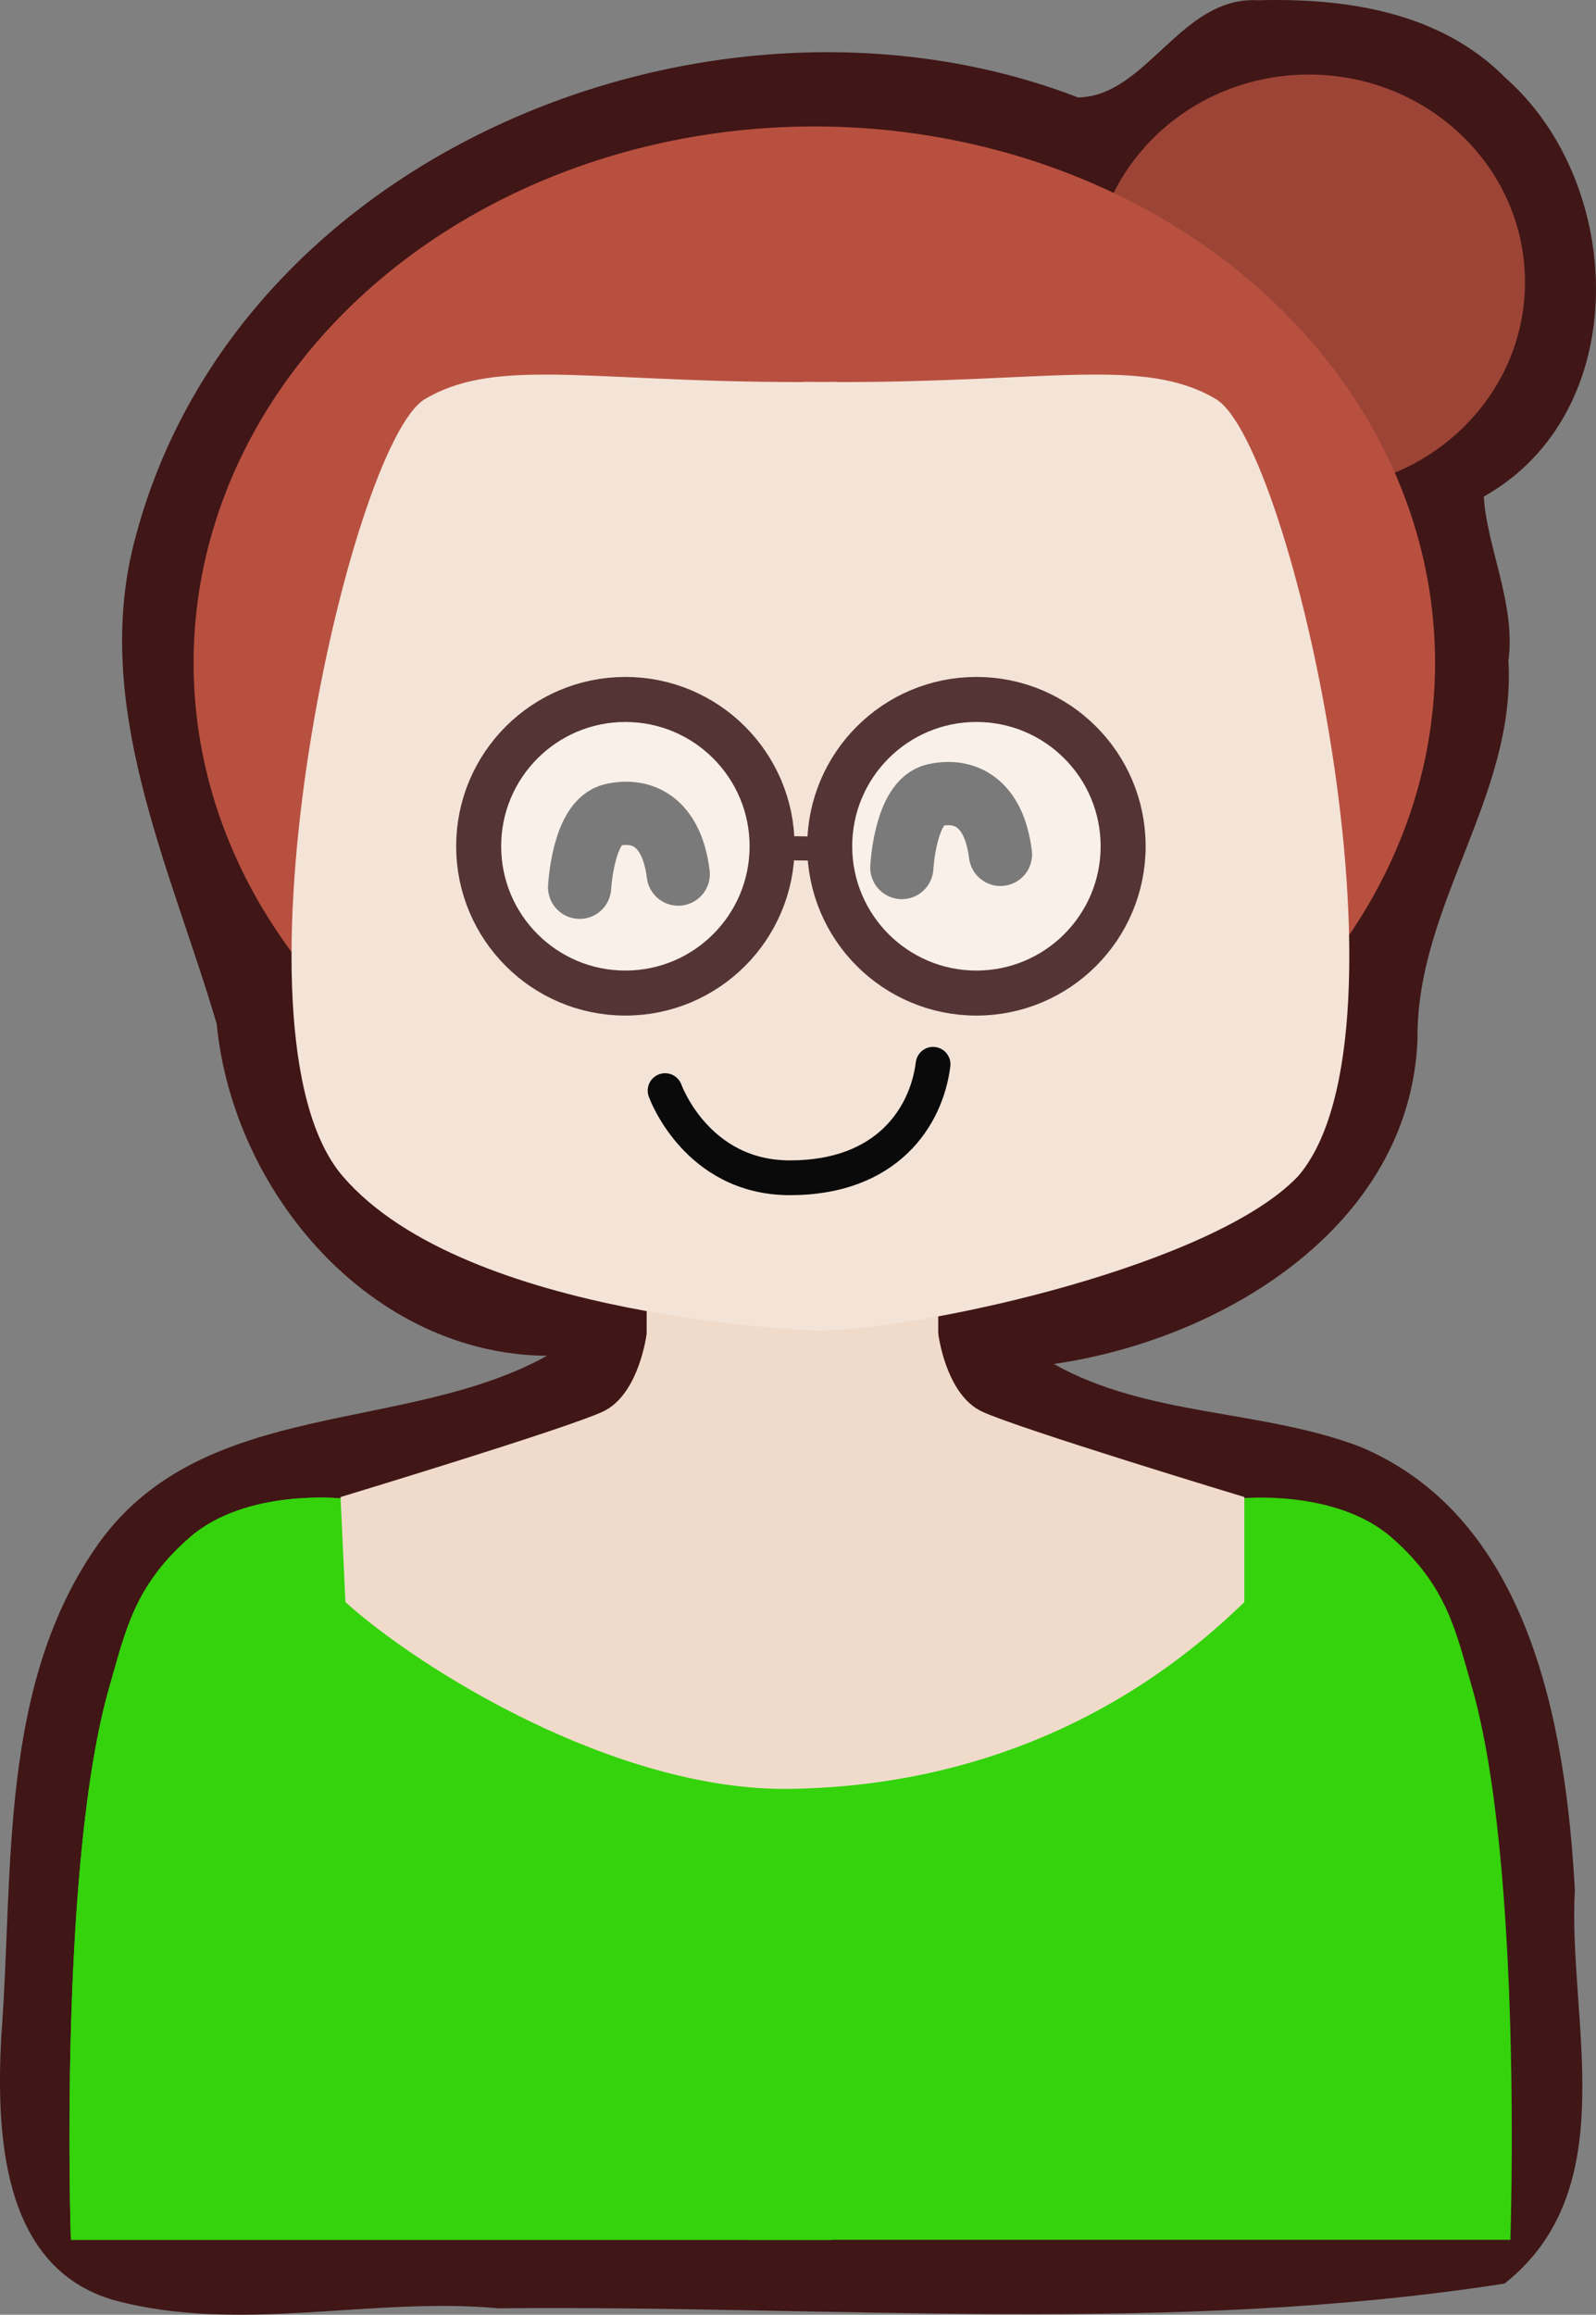
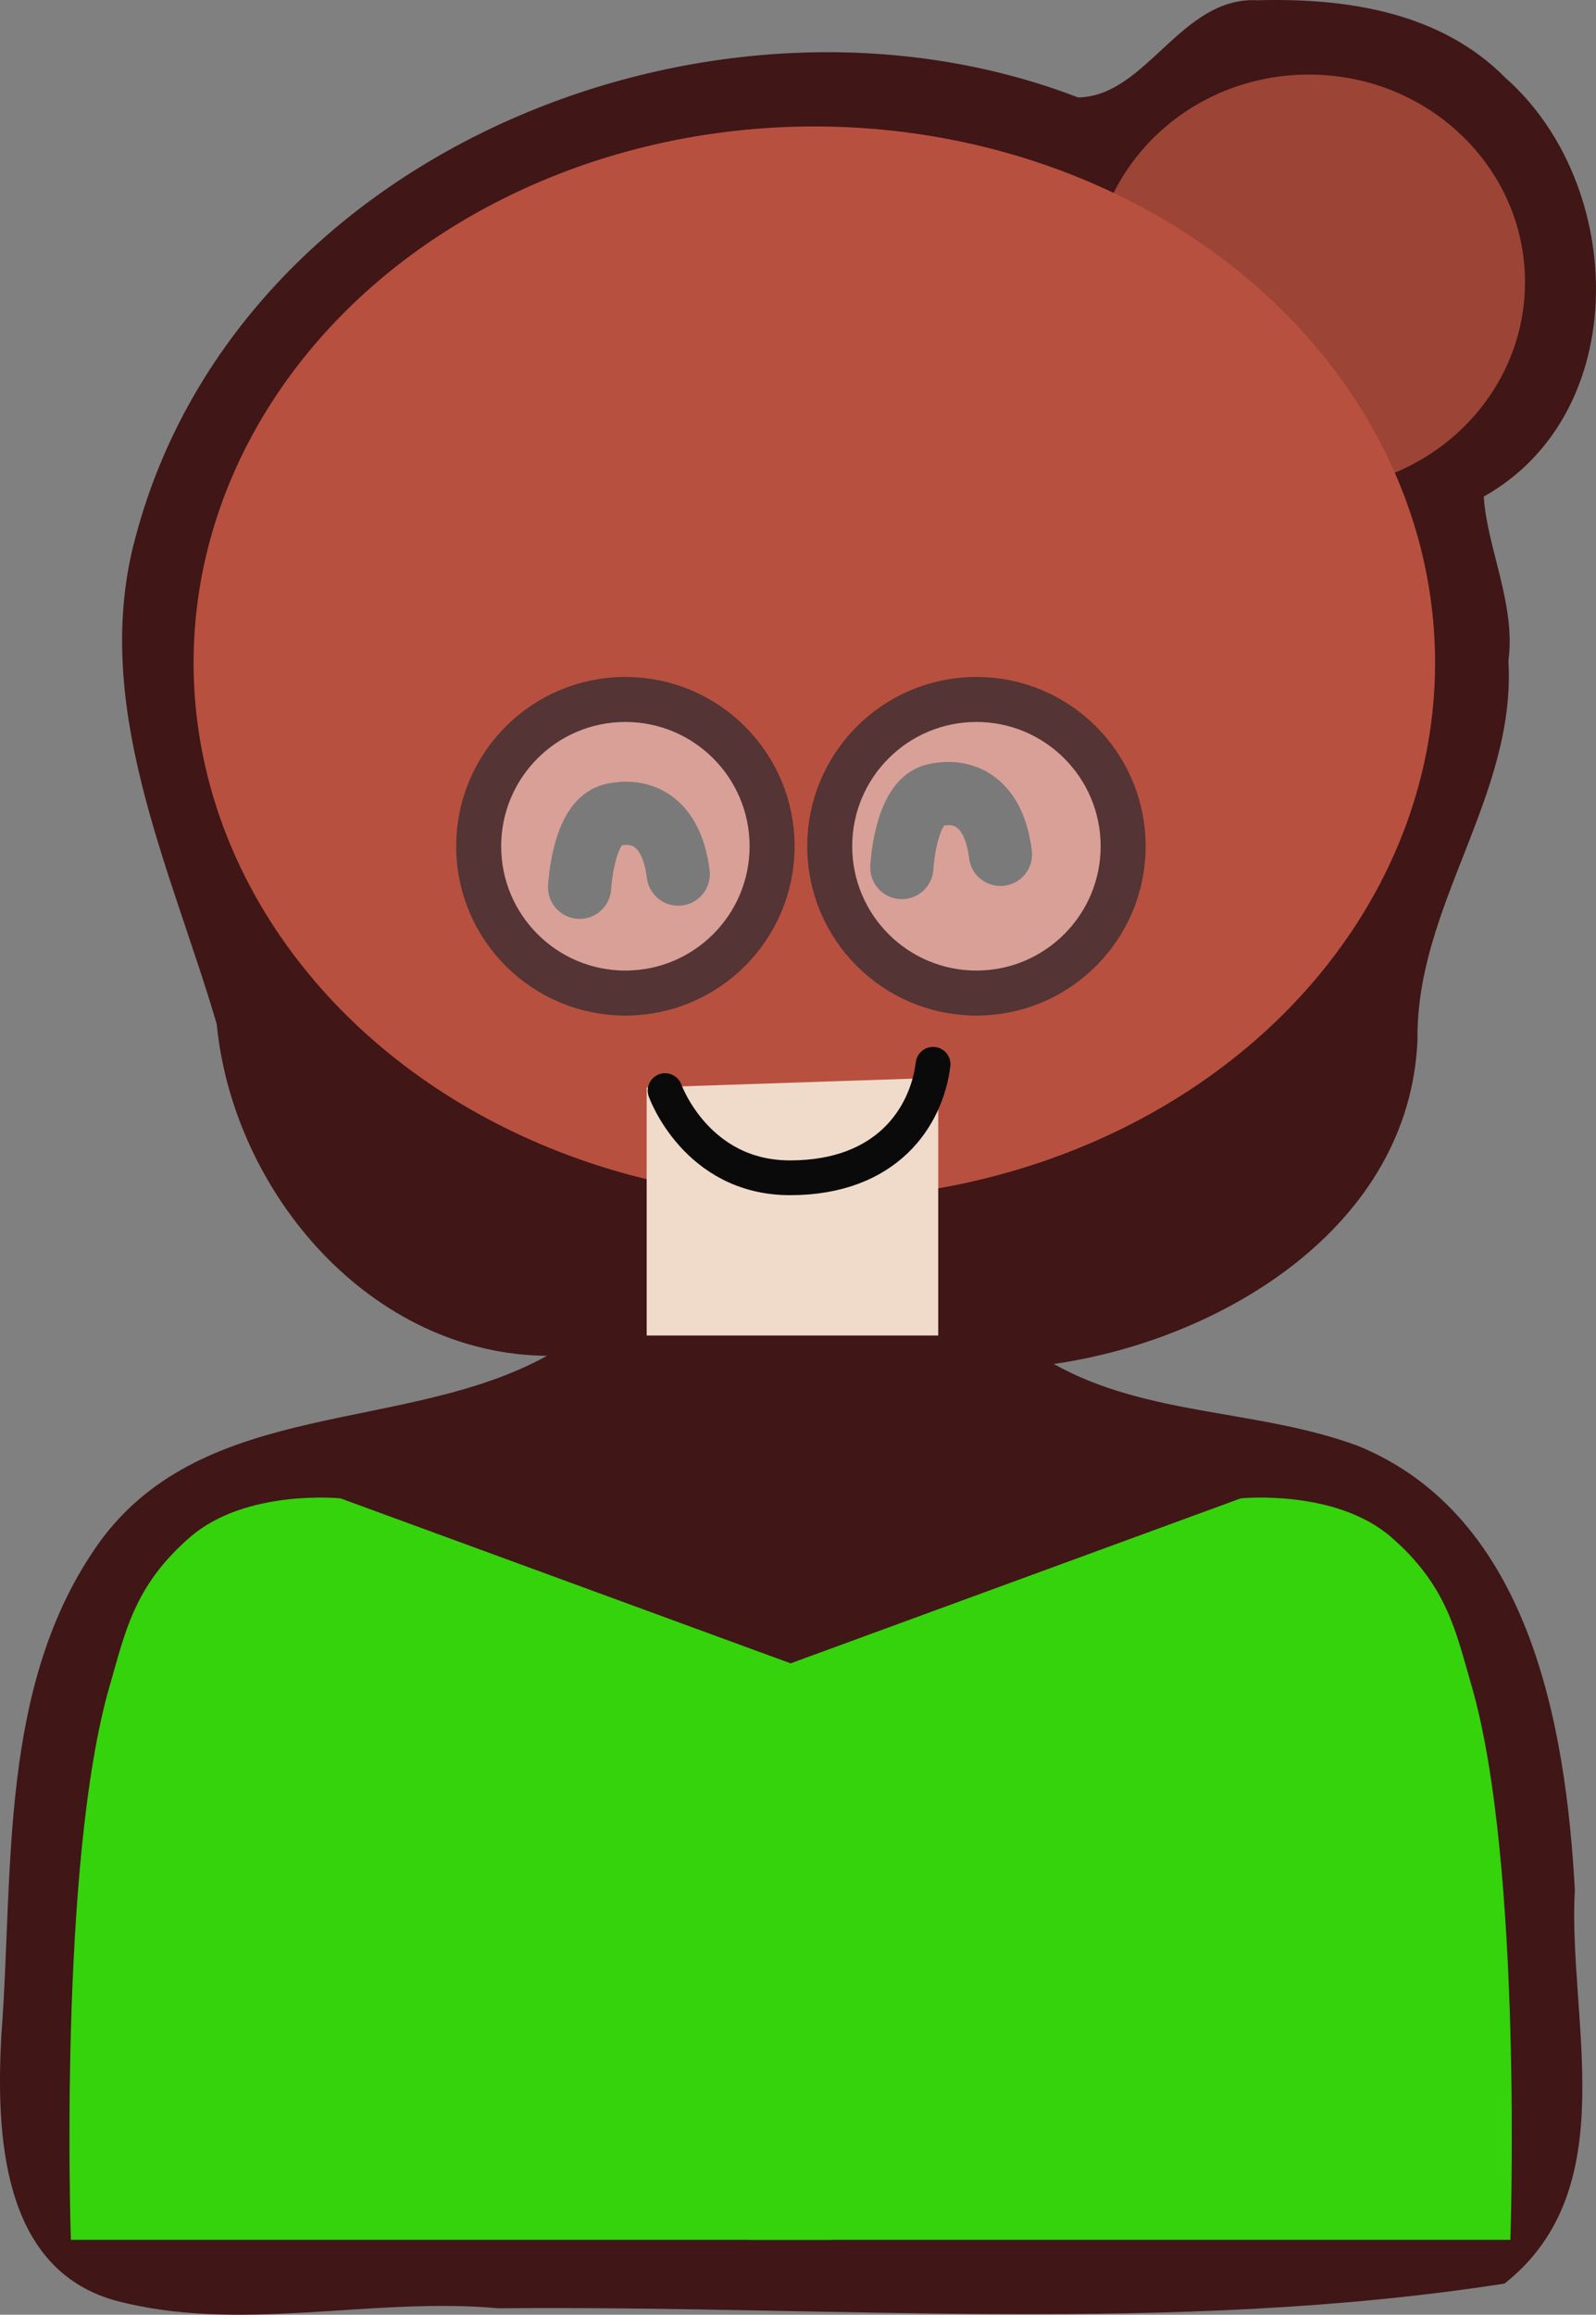
<svg xmlns="http://www.w3.org/2000/svg" width="315.023" height="456.604" viewBox="0 0 83.35 120.81">
  <rect x="0" y="0" width="83.35" height="120.81" fill="#808080" stroke="none" />
  <defs>
    <mask maskUnits="userSpaceOnUse" id="a">
-       <path d="M-173.22 133.525s11.02 11.413 11.02 21.45c0 9.64-.14 12.757-.14 12.757l-15.107.043s.094-28.391 4.228-34.25z" fill="#ffda43" stroke-width=".284" />
-     </mask>
+       </mask>
  </defs>
  <g transform="translate(-60.623 -49.759)">
    <path d="M126.305 49.772c-4.022-.213-5.795 5.016-9.38 5.073-18.78-7.228-43.759 2.633-49.194 22.835-2.443 8.77 1.816 17.362 4.21 25.524.86 8.825 8.054 17.237 17.249 17.317-7.415 4.097-17.857 2.161-23.362 9.716-5.319 7.425-4.476 17.122-5.136 25.768-.27 5.057-.02 12.102 5.88 13.803 6.542 1.769 13.4-.188 20.081.425 17.492-.167 35.222 1.405 52.544-1.29 6.298-4.98 3.295-13.792 3.671-20.55-.474-8.573-2.353-19.459-11.27-23.148-5.176-1.944-11.046-1.546-15.943-4.298 8.778-1.258 18.609-7.16 18.996-16.936-.08-6.993 5.159-12.69 4.748-19.77.398-2.918-1.133-5.946-1.286-8.565 7.795-4.375 7.44-16.28 1.139-21.847-3.398-3.446-8.319-4.183-12.947-4.057z" fill="#401616" />
    <ellipse ry="10.836" rx="11.288" cy="64.486" cx="128.977" fill="#9c4436" />
    <ellipse ry="27.993" rx="32.418" cy="84.352" cx="103.151" fill="#b85040" />
    <path d="M94.395 106.52v12.941h15.226v-13.45z" fill="#f0dbcb" />
    <path d="M78.408 127.962s-4.948-.507-7.866 2.03c-2.919 2.538-3.368 4.923-4.187 7.74-2.7 9.282-2.03 28.929-2.03 28.929h39.713v-29.31z" fill="#34d30b" />
    <path d="M125.418 127.962s4.948-.507 7.867 2.03c2.918 2.538 3.368 4.923 4.187 7.74 2.699 9.282 2.03 28.929 2.03 28.929H99.788v-29.31z" fill="#34d30b" />
-     <path d="M78.408 127.962s-4.948-.507-7.866 2.03c-2.919 2.538-3.368 4.923-4.187 7.74-2.7 9.282-2.03 28.929-2.03 28.929h39.713v-29.31z" fill="#34d30b" />
-     <path d="M98.329 115.781l-3.933 3.57s-.381 3.187-2.284 4.08c-1.904.892-13.704 4.461-13.704 4.461l.254 5.482c3.806 3.442 14.084 9.878 23.22 9.75 8.584-.12 16.917-3.12 23.726-9.75v-5.482s-11.8-3.57-13.703-4.462c-1.903-.892-2.284-4.079-2.284-4.079l-3.933-3.57-3.68.322z" fill="#f0dbcb" />
-     <path d="M89.218 69.31c-2.704-.01-4.672.255-6.399 1.275-3.947 2.333-10.766 33.017-4.306 40.553 6.46 7.537 24.941 8.075 24.941 8.075 5.827-.14 20.623-3.476 24.97-8.075 6.46-7.536-.358-38.22-4.306-40.553-3.753-2.217-8.654-.87-19.766-.886v-.01c-.305.004-.586.002-.883.005-.296-.002-.578-.001-.883-.006v.011c-5.998.009-10.197-.378-13.368-.39z" fill="#f4e3d7" />
    <path d="M90.893 96.067s.172-3.434 1.717-3.777c1.545-.344 3.09.343 3.434 3.09m11.676-.343s.172-3.434 1.717-3.778c1.545-.343 3.09.344 3.434 3.091" fill="none" stroke="#0a0a0a" stroke-width="3.301" stroke-linecap="round" stroke-linejoin="round" />
    <path d="M95.357 106.68s1.62 4.55 6.525 4.55c5.066 0 7.126-3.177 7.47-5.924" fill="none" stroke="#0a0a0a" stroke-width="1.815" stroke-linecap="round" stroke-linejoin="round" />
    <path transform="translate(230.92 7.365) scale(.949)" mask="url(#a)" d="M-160.63 127.017s-5.21-.535-8.284 2.138c-3.074 2.672-3.548 5.185-4.41 8.151-2.843 9.777-2.138 30.47-2.138 30.47h41.827v-30.87z" fill="#34d30b" />
-     <path transform="matrix(-.949 0 0 .949 -27.093 7.365)" d="M-160.63 127.017s-5.21-.535-8.284 2.138c-3.074 2.672-3.548 5.185-4.41 8.151-2.843 9.777-2.138 30.47-2.138 30.47h41.827v-30.87z" mask="url(#a)" fill="#34d30b" />
+     <path transform="matrix(-.949 0 0 .949 -27.093 7.365)" d="M-160.63 127.017s-5.21-.535-8.284 2.138h41.827v-30.87z" mask="url(#a)" fill="#34d30b" />
    <circle r="7.662" cy="93.927" cx="93.283" fill="#fff" fill-opacity=".459" stroke="#543434" stroke-width="2.35" stroke-linecap="round" stroke-linejoin="round" />
-     <path d="M100.893 94.014l2.98.046" fill="none" stroke="#543434" stroke-width="1.26" />
    <circle transform="scale(-1 1)" cx="-111.616" cy="93.927" r="7.662" fill="#fff" fill-opacity=".459" stroke="#543434" stroke-width="2.35" stroke-linecap="round" stroke-linejoin="round" />
  </g>
</svg>